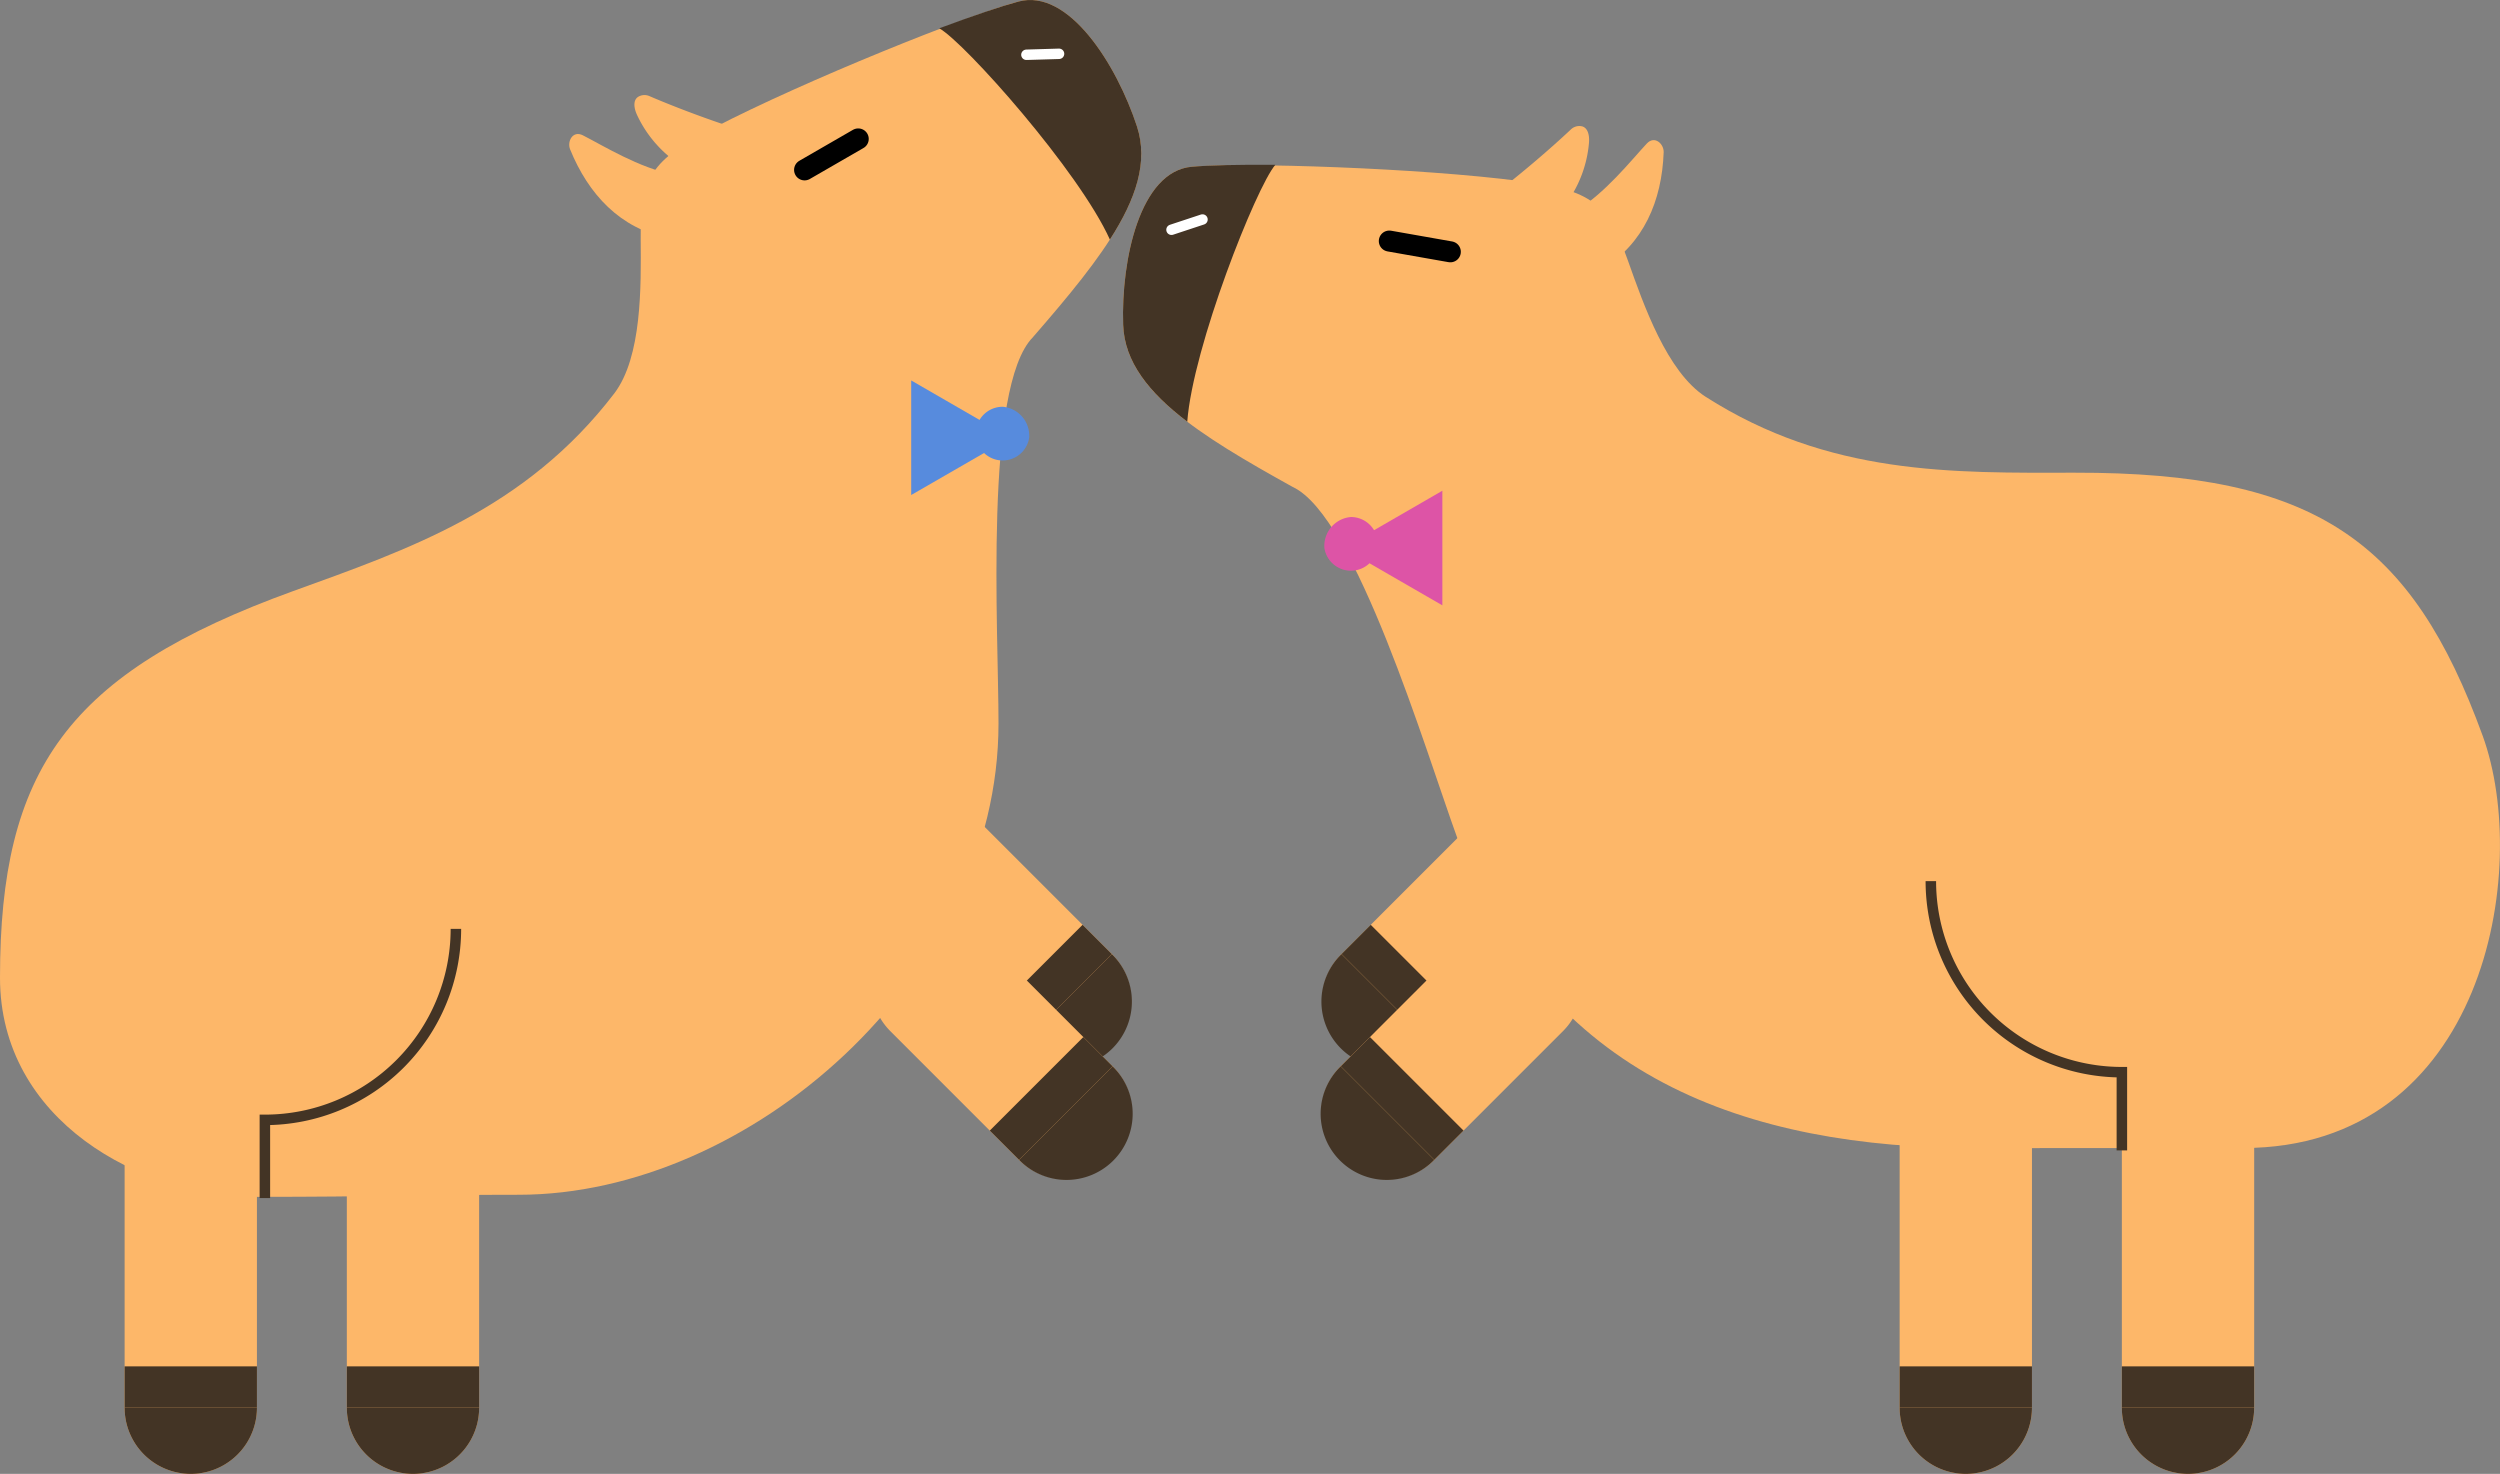
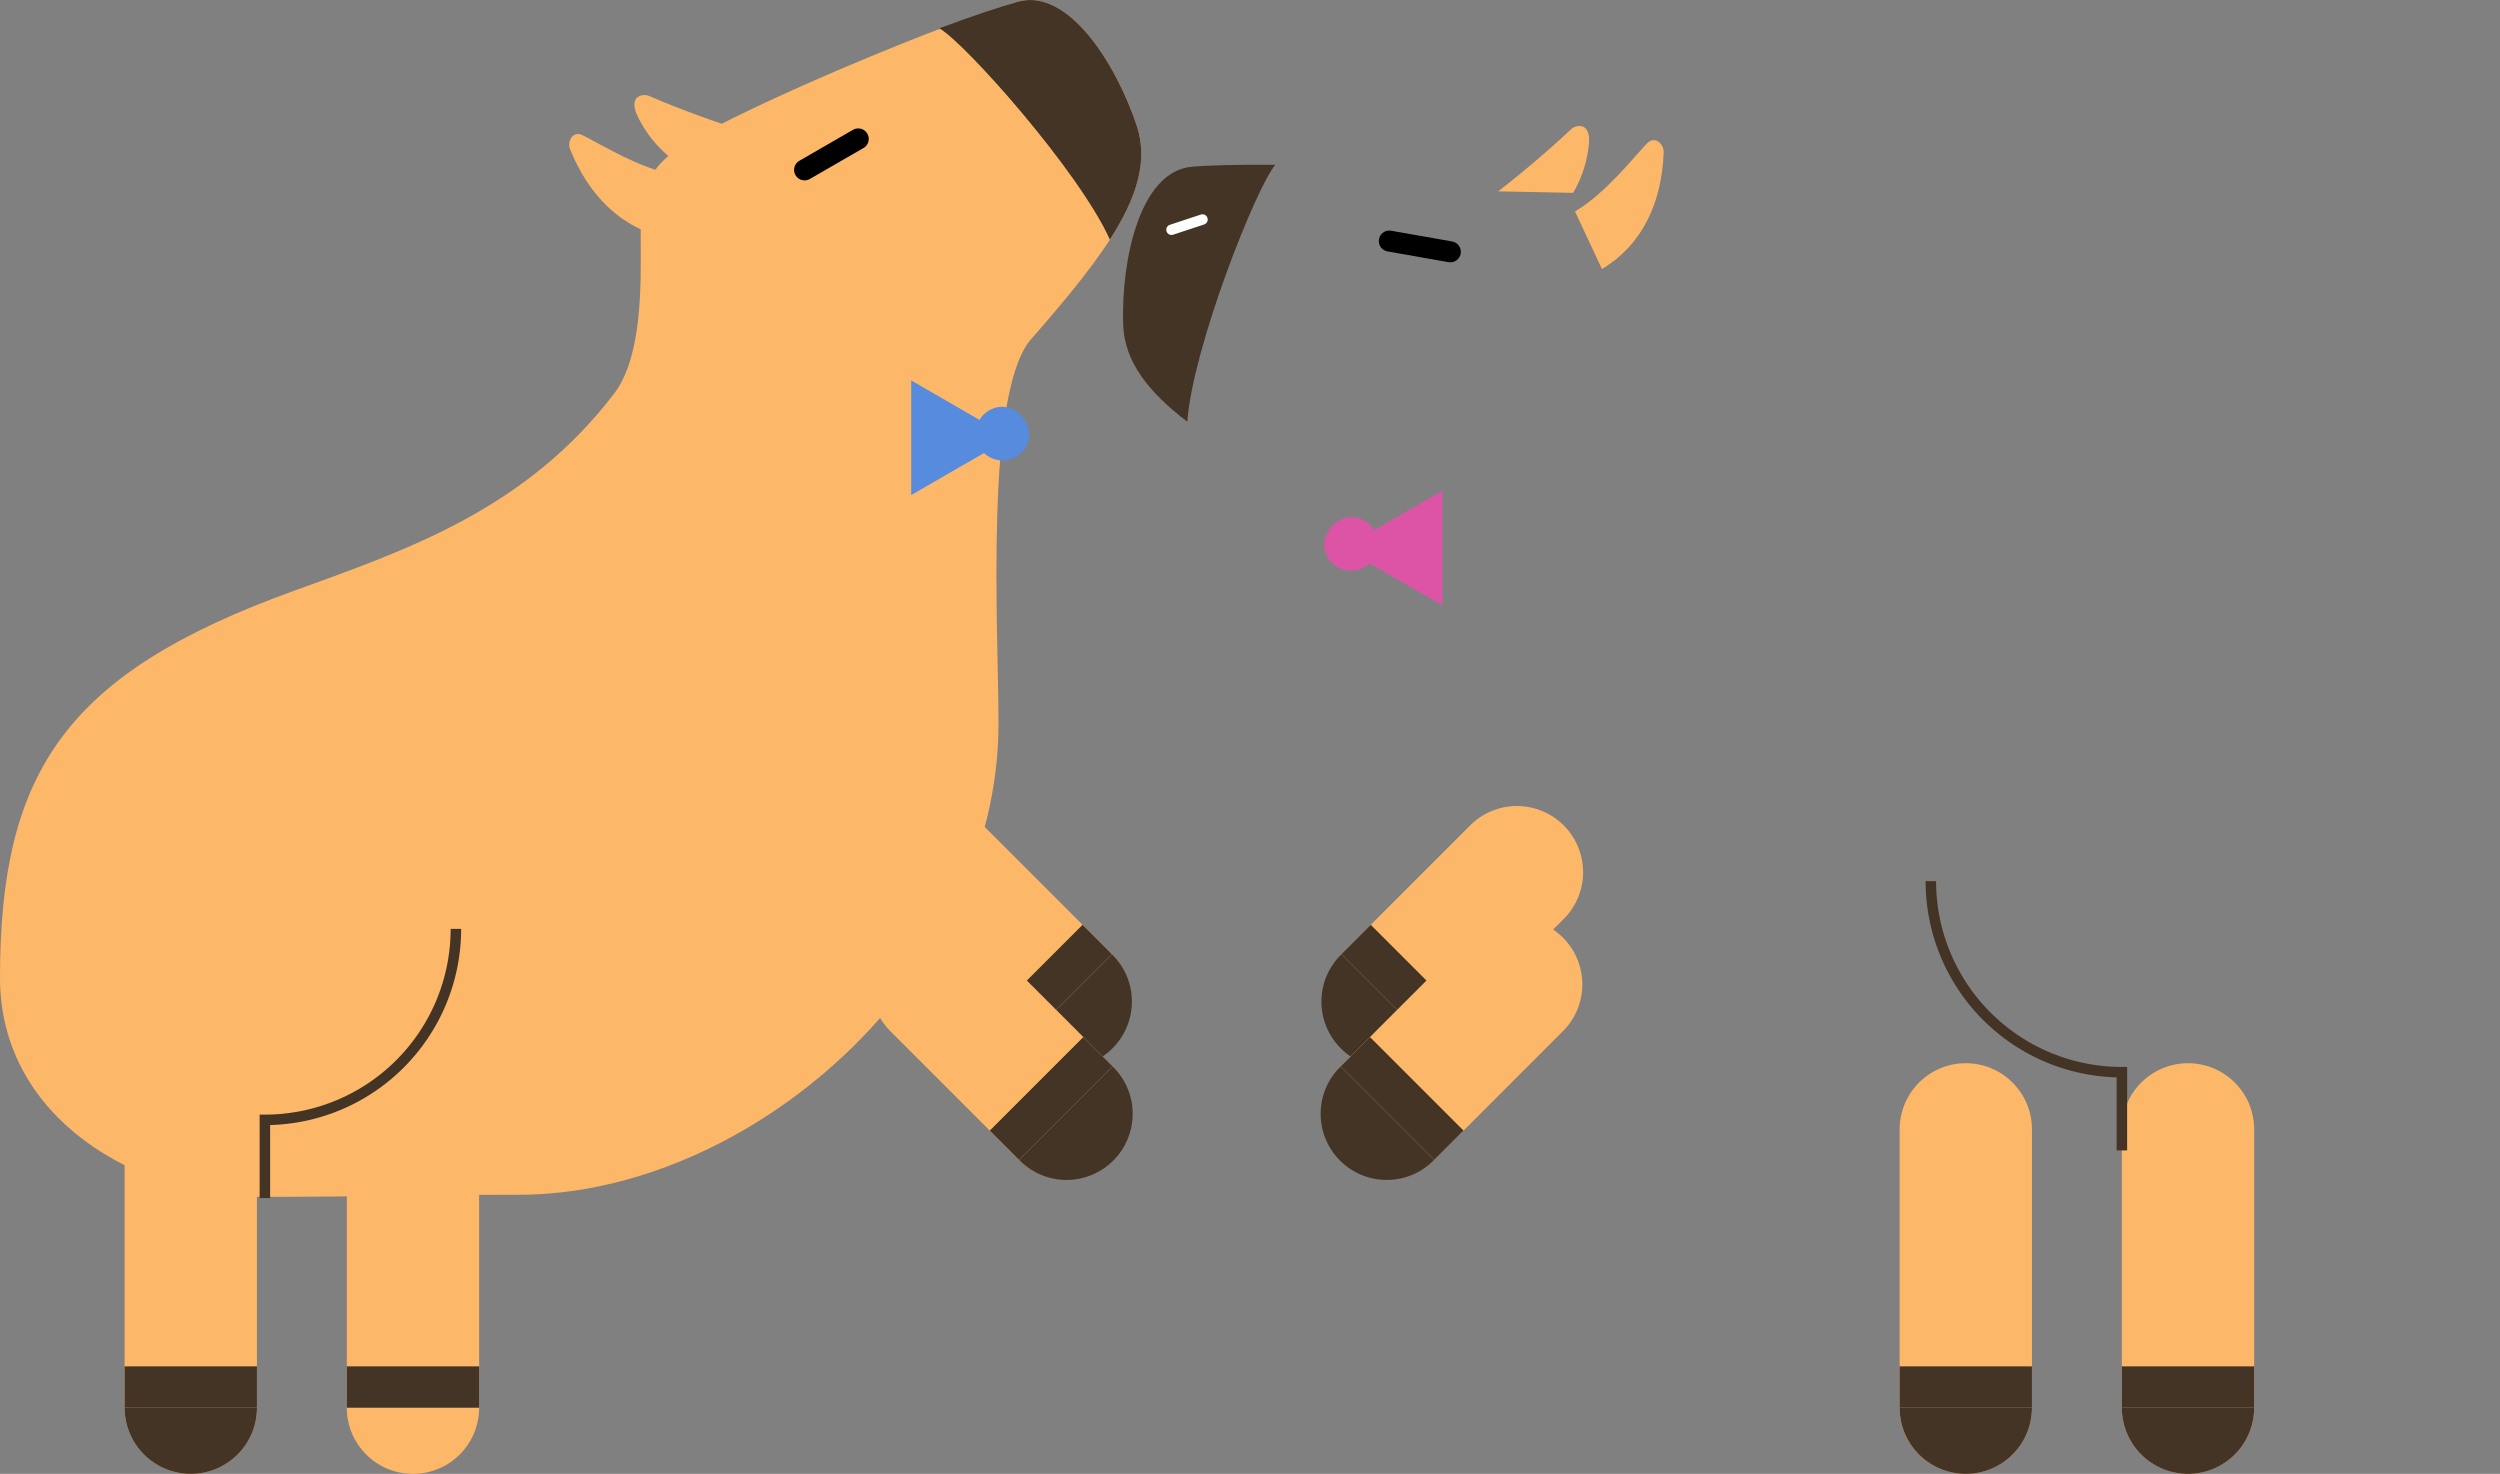
<svg xmlns="http://www.w3.org/2000/svg" id="グループ_40" data-name="グループ 40" width="239.818" height="141.385" viewBox="0 0 239.818 141.385">
  <rect x="0" y="0" width="239.818" height="141.385" fill="#808080" stroke="none" />
  <defs>
    <clipPath id="clip-path">
      <rect id="長方形_66" data-name="長方形 66" width="239.818" height="141.386" fill="none" />
    </clipPath>
  </defs>
  <g id="グループ_39" data-name="グループ 39" clip-path="url(#clip-path)">
    <path id="パス_96" data-name="パス 96" d="M128.412,120.651h0a6.347,6.347,0,0,1-8.975,0L107.1,108.309a6.346,6.346,0,0,1,8.975-8.975l12.341,12.341a6.347,6.347,0,0,1,0,8.975" transform="translate(-21.76 -20.155)" fill="#fdb769" />
    <path id="パス_97" data-name="パス 97" d="M132.113,115.377a6.347,6.347,0,1,1-8.975,8.975" transform="translate(-25.461 -23.856)" fill="#433425" />
    <rect id="長方形_58" data-name="長方形 58" width="12.693" height="3.967" transform="translate(94.872 97.691) rotate(-45)" fill="#433425" />
    <path id="パス_98" data-name="パス 98" d="M78.85,20.1c-3.29-.627-6.759-2.779-8.7-3.767-.981-.5-1.533.595-1.229,1.343,1.753,4.316,4.817,7.613,9.393,8.5" transform="translate(-14.233 -3.351)" fill="#fdb769" />
    <path id="パス_99" data-name="パス 99" d="M86.749,14.795c-2.741-.872-6.04-2.1-8.594-3.2a1.168,1.168,0,0,0-1.108.093c-.5.36-.34,1.14-.082,1.7a11.494,11.494,0,0,0,3.073,4" transform="translate(-15.863 -2.378)" fill="#fdb769" />
    <path id="パス_100" data-name="パス 100" d="M99.1,32.328c6.757-7.778,11.9-14.257,9.965-20.189S102.508-1.147,97.69.151s-20.4,7.534-29.252,12.127c-6.014,3.122-7.025,4.735-6.978,10.705.035,4.415.138,11.265-2.545,14.772C50.39,48.888,39.135,52.716,28.125,56.7,6.4,64.566,0,73.928,0,93.789c0,13.693,13.488,21.021,24.647,21.021s16.559-.2,25.123-.2c22.057,0,46.014-20.814,46.014-45.209,0-8.96-1.414-32.355,3.316-37.068" transform="translate(0 0)" fill="#fdb769" />
    <path id="パス_101" data-name="パス 101" d="M129.954,22.981c2.5-3.885,3.705-7.453,2.6-10.841-1.94-5.932-6.558-13.287-11.376-11.989-1.638.441-4.362,1.361-7.59,2.563C116.042,4.092,127,16.423,129.954,22.981" transform="translate(-23.486 0)" fill="#433425" />
    <line id="線_31" data-name="線 31" y1="2.971" x2="5.147" transform="translate(77.181 13.326)" fill="none" stroke="#000" stroke-linecap="round" stroke-linejoin="round" stroke-width="2.015" />
    <path id="パス_102" data-name="パス 102" d="M128.507,134.222h0a6.347,6.347,0,0,1-8.975,0L107.191,121.88a6.346,6.346,0,0,1,8.975-8.975l12.341,12.341a6.347,6.347,0,0,1,0,8.975" transform="translate(-21.779 -22.961)" fill="#fdb769" />
    <path id="パス_103" data-name="パス 103" d="M132.208,128.948a6.347,6.347,0,1,1-8.975,8.975" transform="translate(-25.481 -26.662)" fill="#433425" />
    <rect id="長方形_59" data-name="長方形 59" width="12.693" height="3.967" transform="translate(94.947 108.456) rotate(-45)" fill="#433425" />
    <path id="パス_104" data-name="パス 104" d="M21.417,167.971h0a6.346,6.346,0,0,1-6.347-6.347v-26.7a6.346,6.346,0,1,1,12.692,0v26.7a6.346,6.346,0,0,1-6.347,6.347" transform="translate(-3.116 -26.586)" fill="#fdb769" />
    <path id="パス_105" data-name="パス 105" d="M27.763,170.239a6.346,6.346,0,1,1-12.692,0" transform="translate(-3.116 -35.2)" fill="#433425" />
    <rect id="長方形_60" data-name="長方形 60" width="12.692" height="3.967" transform="translate(11.954 131.072)" fill="#433425" />
    <path id="パス_106" data-name="パス 106" d="M48.29,167.971h0a6.346,6.346,0,0,1-6.347-6.347v-26.7a6.346,6.346,0,1,1,12.692,0v26.7a6.346,6.346,0,0,1-6.347,6.347" transform="translate(-8.673 -26.586)" fill="#fdb769" />
-     <path id="パス_107" data-name="パス 107" d="M54.636,170.239a6.346,6.346,0,1,1-12.692,0" transform="translate(-8.673 -35.2)" fill="#433425" />
    <rect id="長方形_61" data-name="長方形 61" width="12.692" height="3.967" transform="translate(33.271 131.072)" fill="#433425" />
-     <line id="線_32" data-name="線 32" y1="0.093" x2="3.132" transform="translate(98.46 5.161)" fill="none" stroke="#fff" stroke-linecap="round" stroke-miterlimit="10" stroke-width="1" />
    <path id="パス_108" data-name="パス 108" d="M50.356,112.327a18.325,18.325,0,0,1-18.324,18.325v7.5" transform="translate(-6.623 -23.226)" fill="none" stroke="#433425" stroke-miterlimit="10" stroke-width="1.007" />
    <path id="パス_109" data-name="パス 109" d="M119.713,51.509l-9.519-5.5V57Z" transform="translate(-22.785 -9.514)" fill="#578bdd" />
    <path id="パス_110" data-name="パス 110" d="M123.134,52.166a2.576,2.576,0,1,1-2.545-2.975,2.785,2.785,0,0,1,2.545,2.975" transform="translate(-24.408 -10.171)" fill="#578bdd" />
    <path id="パス_111" data-name="パス 111" d="M161.747,120.651h0a6.347,6.347,0,0,0,8.975,0l12.341-12.342a6.346,6.346,0,0,0,0-8.975h0a6.345,6.345,0,0,0-8.975,0l-12.341,12.341a6.347,6.347,0,0,0,0,8.975" transform="translate(-33.06 -20.155)" fill="#fdb769" />
    <path id="パス_112" data-name="パス 112" d="M161.747,115.377a6.347,6.347,0,1,0,8.975,8.975" transform="translate(-33.06 -23.856)" fill="#433425" />
    <rect id="長方形_62" data-name="長方形 62" width="3.967" height="12.693" transform="translate(128.686 91.52) rotate(-45)" fill="#433425" />
    <path id="パス_113" data-name="パス 113" d="M190.471,23.787c2.878-1.714,5.4-4.923,6.888-6.516.751-.8,1.644.035,1.615.842-.171,4.655-1.923,8.8-5.921,11.2" transform="translate(-39.383 -3.504)" fill="#fdb769" />
    <path id="パス_114" data-name="パス 114" d="M181.176,21.506c2.278-1.757,4.958-4.035,6.982-5.943a1.171,1.171,0,0,1,1.074-.291c.595.167.71.955.658,1.571a11.484,11.484,0,0,1-1.52,4.808" transform="translate(-37.462 -3.151)" fill="#fdb769" />
-     <path id="パス_115" data-name="パス 115" d="M152.092,50.847c-9.01-5-16.063-9.325-16.269-15.562s1.618-14.728,6.589-15.157,21.75.1,31.636,1.391c6.719.877,8.22,2.046,10.218,7.674,1.477,4.16,3.723,10.632,7.444,13.009,11.818,7.548,23.7,7.294,35.412,7.274,23.1-.04,32.321,6.569,39.113,25.232,4.683,12.867.2,39.55-22.988,39.55-11.159,0-16.368.01-25.546.01-22.058,0-41.473-6.8-49.816-29.722-3.065-8.419-9.739-30.887-15.794-33.7" transform="translate(-28.081 -4.132)" fill="#fdb769" />
    <path id="パス_116" data-name="パス 116" d="M141.972,44.572c-3.674-2.8-6.031-5.736-6.148-9.3-.206-6.237,1.617-14.729,6.589-15.157,1.69-.146,4.564-.213,8.008-.186-1.836,2.135-7.914,17.47-8.449,24.643" transform="translate(-28.081 -4.12)" fill="#433425" />
    <line id="線_33" data-name="線 33" x1="5.853" y1="1.032" transform="translate(133.273 23.124)" fill="none" stroke="#000" stroke-linecap="round" stroke-linejoin="round" stroke-width="2.015" />
    <path id="パス_117" data-name="パス 117" d="M161.652,134.222h0a6.347,6.347,0,0,0,8.975,0l12.341-12.342a6.346,6.346,0,0,0-8.975-8.975l-12.341,12.341a6.347,6.347,0,0,0,0,8.975" transform="translate(-33.04 -22.961)" fill="#fdb769" />
    <path id="パス_118" data-name="パス 118" d="M161.652,128.948a6.347,6.347,0,1,0,8.975,8.975" transform="translate(-33.04 -26.662)" fill="#433425" />
    <rect id="長方形_63" data-name="長方形 63" width="3.967" height="12.693" transform="translate(128.611 102.286) rotate(-45)" fill="#433425" />
    <path id="パス_119" data-name="パス 119" d="M262.947,167.971h0a6.346,6.346,0,0,0,6.347-6.347v-26.7a6.346,6.346,0,1,0-12.693,0v26.7a6.346,6.346,0,0,0,6.347,6.347" transform="translate(-53.057 -26.586)" fill="#fdb769" />
    <path id="パス_120" data-name="パス 120" d="M256.6,170.239a6.346,6.346,0,1,0,12.692,0" transform="translate(-53.057 -35.2)" fill="#433425" />
    <rect id="長方形_64" data-name="長方形 64" width="12.692" height="3.967" transform="translate(203.544 131.072)" fill="#433425" />
    <path id="パス_121" data-name="パス 121" d="M236.074,167.971h0a6.346,6.346,0,0,0,6.347-6.347v-26.7a6.346,6.346,0,1,0-12.693,0v26.7a6.346,6.346,0,0,0,6.347,6.347" transform="translate(-47.5 -26.586)" fill="#fdb769" />
    <path id="パス_122" data-name="パス 122" d="M229.728,170.239a6.346,6.346,0,1,0,12.692,0" transform="translate(-47.501 -35.2)" fill="#433425" />
    <rect id="長方形_65" data-name="長方形 65" width="12.692" height="3.967" transform="translate(182.227 131.072)" fill="#433425" />
    <line id="線_34" data-name="線 34" x1="2.975" y2="0.984" transform="translate(112.378 21.056)" fill="none" stroke="#fff" stroke-linecap="round" stroke-miterlimit="10" stroke-width="1" />
    <path id="パス_123" data-name="パス 123" d="M233.5,106.56a18.325,18.325,0,0,0,18.325,18.325v7.5" transform="translate(-48.28 -22.033)" fill="none" stroke="#433425" stroke-miterlimit="10" stroke-width="1.007" />
    <path id="パス_124" data-name="パス 124" d="M162.428,64.846l9.519-5.5V70.342Z" transform="translate(-33.585 -12.272)" fill="#dd54a6" />
    <path id="パス_125" data-name="パス 125" d="M160.161,65.5a2.576,2.576,0,1,0,2.545-2.975,2.785,2.785,0,0,0-2.545,2.975" transform="translate(-33.116 -12.929)" fill="#dd54a6" />
  </g>
</svg>